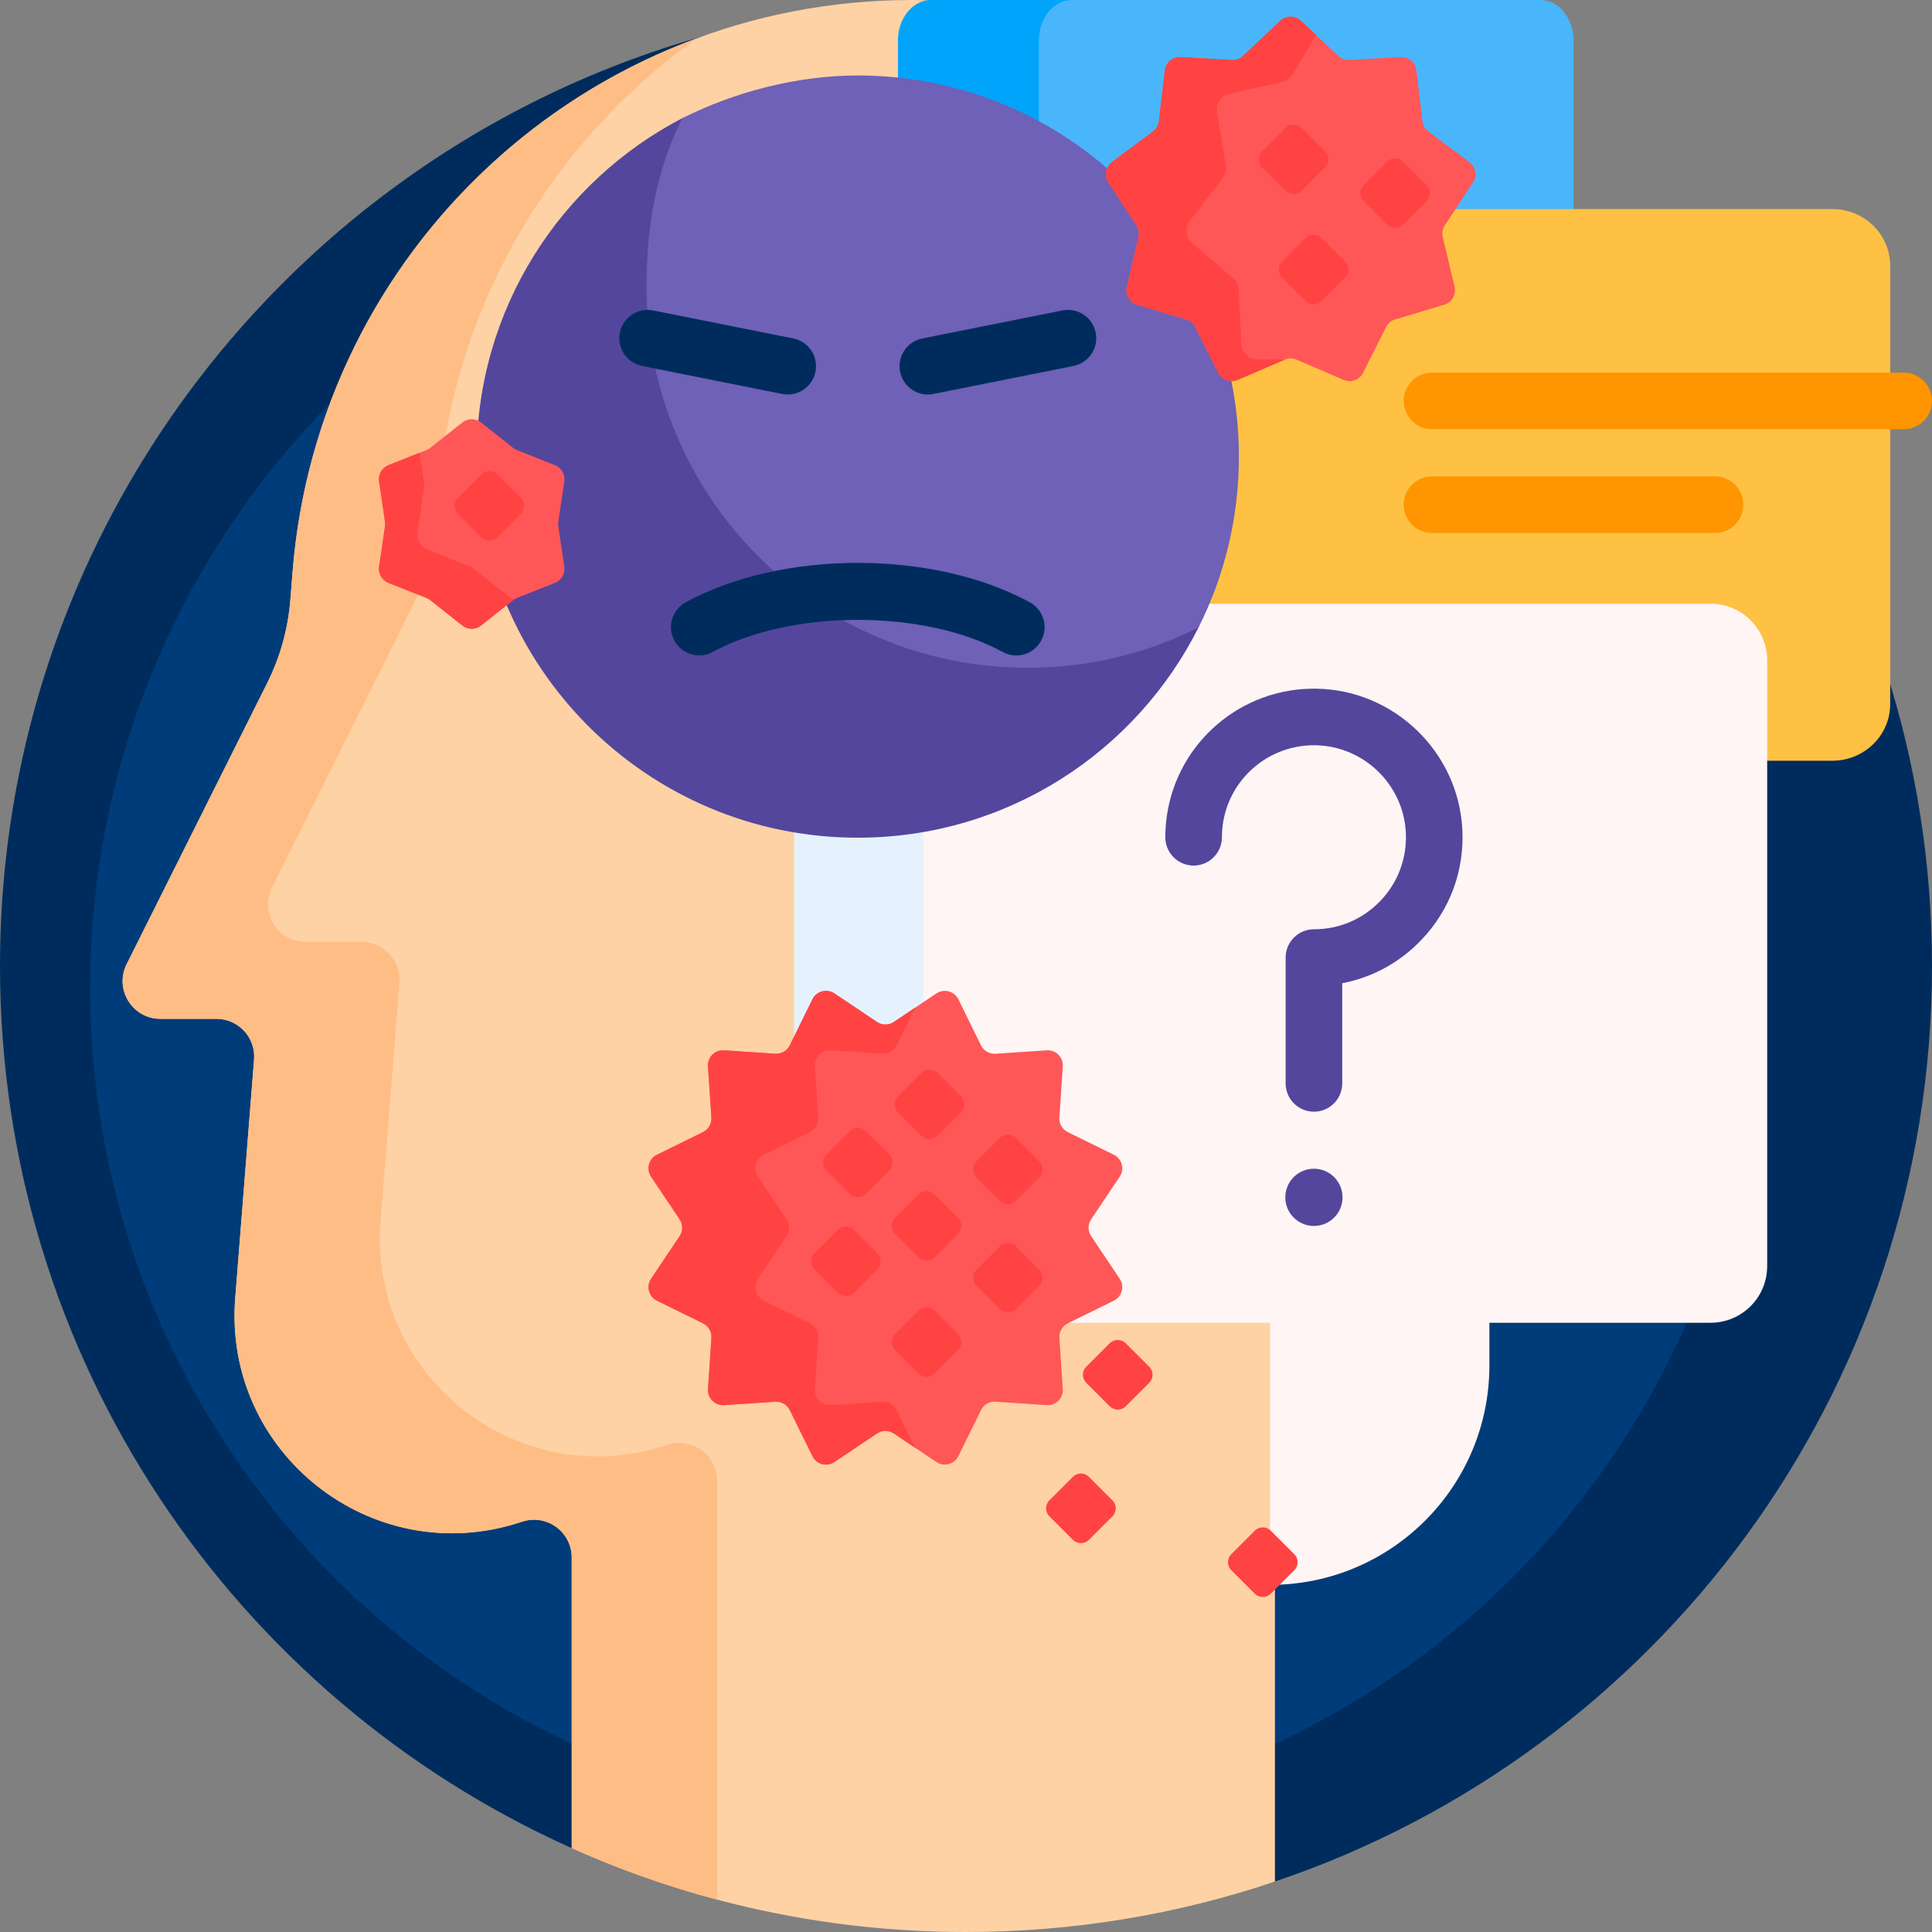
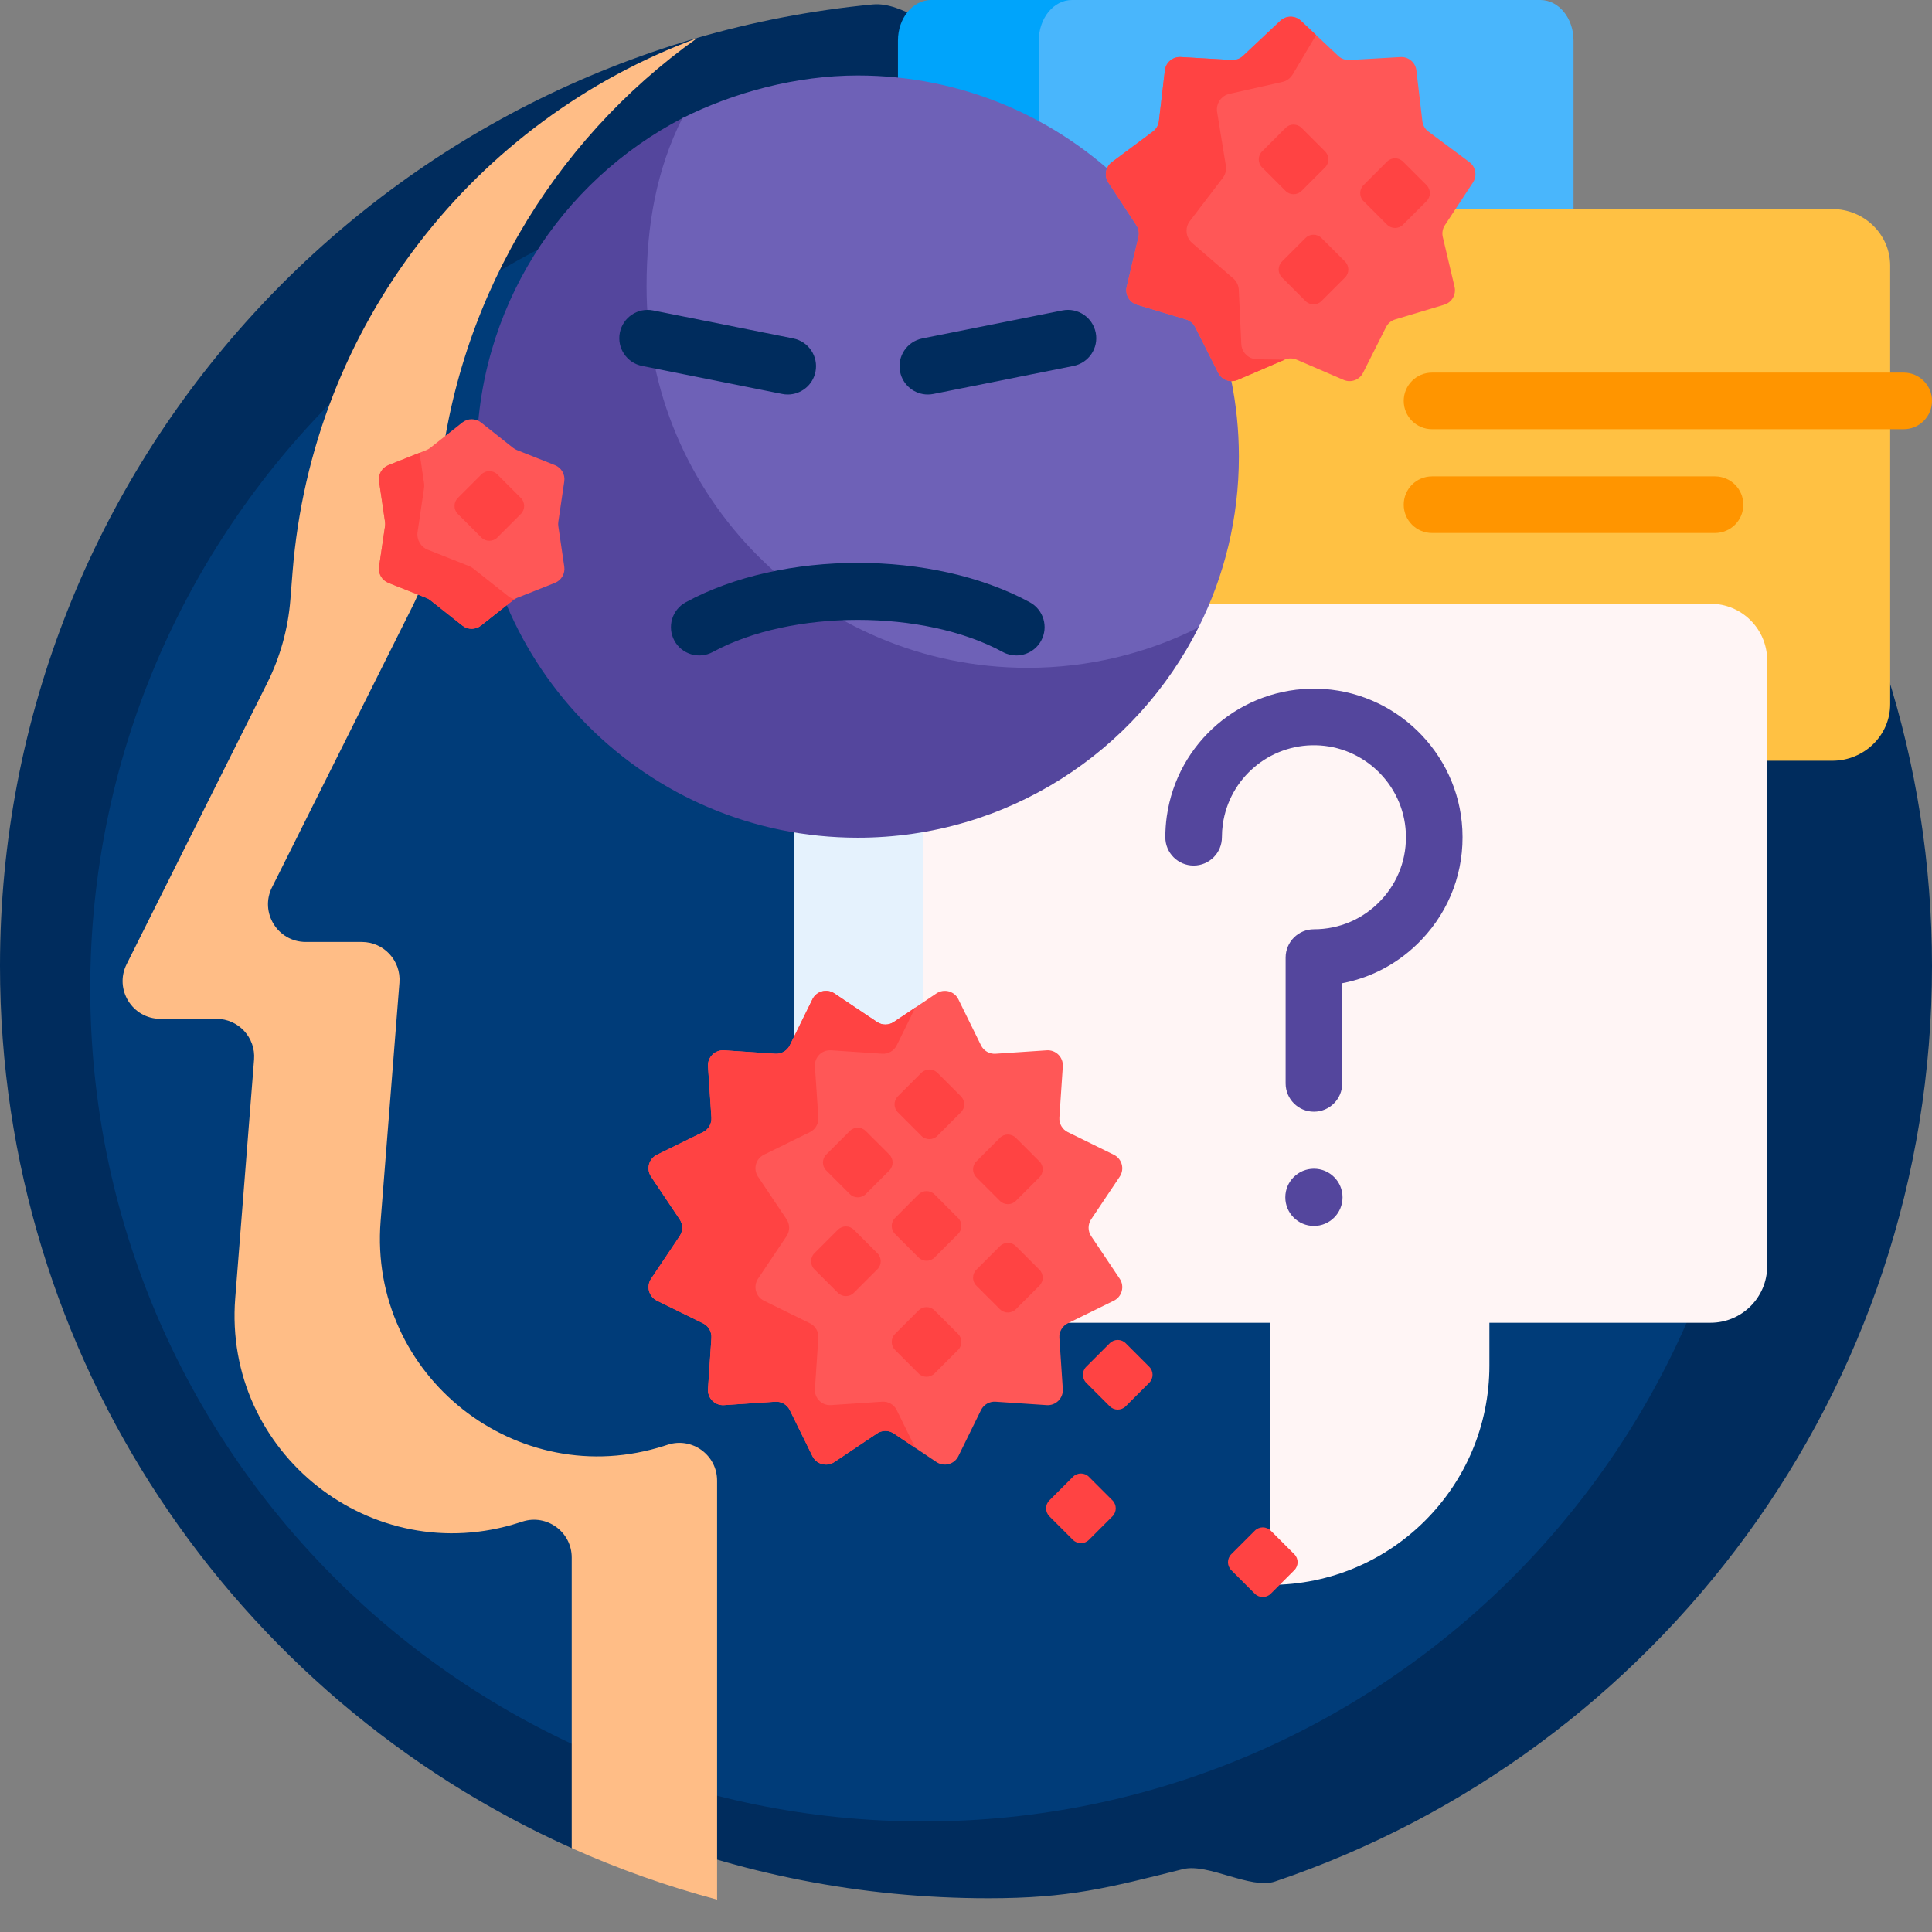
<svg xmlns="http://www.w3.org/2000/svg" id="Capa_1" enable-background="new 0 0 512 512" height="512" viewBox="0 0 512 512" width="512">
  <rect x="0" y="0" width="512" height="512" fill="#808080" stroke="none" />
  <g>
    <path d="m512 256c0 112.753-72.894 208.481-174.128 242.628-6.427 2.168-17.718-4.948-24.362-3.288-19.931 4.98-30.101 7.717-51.574 7.717-33.756 0-65.986-6.533-95.495-18.405-3.027-1.218-11.962 6.451-14.93 5.122-89.297-39.973-151.511-129.608-151.511-233.774 0-133.045 101.493-242.385 231.278-254.822 8.135-.78 16.382 7.779 24.722 7.779 32.724 0 64.015-2.817 92.782 8.374 95.519 37.16 163.218 130.008 163.218 238.669z" fill="#002c5d" />
    <path d="m465.489 261.918c0 121.937-98.85 220.787-220.787 220.787s-220.787-98.85-220.787-220.787 98.85-220.787 220.787-220.787 220.787 98.849 220.787 220.787z" fill="#003c79" />
-     <path d="m406.319 164.654v32.273c0 45.721-18.869 88.103-50.275 118.448-11.651 11.258-18.172 26.805-18.172 43.007v140.246c-25.706 8.671-53.24 13.372-81.872 13.372-37.219 0-72.583-7.943-104.489-22.226v-21.072-55.951c0-6.785-6.613-11.6-13.07-9.517l-.812.262c-39.12 12.619-78.524-18.52-75.289-59.498l4.99-63.212c.459-5.814-4.136-10.786-9.969-10.786h-14.861c-7.434 0-12.269-7.823-8.944-14.472l37.247-74.494c3.453-6.906 5.541-14.414 6.148-22.111l.571-7.228c6.761-85.643 78.232-151.695 164.143-151.695 90.936 0 164.654 73.718 164.654 164.654z" fill="#fed2a4" />
    <path d="m190.038 392.38v111.041c-13.299-3.536-26.172-8.116-38.527-13.646v-77.023c0-6.785-6.613-11.6-13.07-9.517l-.812.262c-39.12 12.619-78.524-18.52-75.289-59.498l4.99-63.212c.459-5.815-4.136-10.787-9.969-10.787h-14.861c-7.434 0-12.269-7.823-8.944-14.472l37.247-74.494c3.453-6.906 5.541-14.414 6.148-22.111l.571-7.228c5.189-65.732 48.498-119.923 107.197-141.568-38.417 27.373-64.699 70.907-68.67 121.197l-.571 7.227c-.608 7.697-2.695 15.205-6.148 22.111l-37.247 74.494c-3.324 6.649 1.51 14.472 8.944 14.472h14.861c5.833 0 10.428 4.972 9.969 10.787l-4.99 63.212c-3.235 40.977 36.169 72.116 75.289 59.497l.812-.262c6.457-2.082 13.07 2.733 13.07 9.518z" fill="#ffbd86" />
    <path d="m289.387 104.551h-42.636c-4.851 0-8.783-4.802-8.783-10.726v-83.099c0-5.924 3.932-10.726 8.783-10.726h42.636c4.851 0 8.783 4.802 8.783 10.726v83.099c0 5.924-3.932 10.726-8.783 10.726z" fill="#00a4fb" />
    <path d="m417 10.726v83.099c0 5.924-3.932 10.726-8.783 10.726h-124.136c-4.851 0-8.783-4.802-8.783-10.726v-83.099c0-5.924 3.932-10.726 8.783-10.726h124.136c4.851 0 8.783 4.802 8.783 10.726z" fill="#49b6fc" />
    <path d="m500.915 70.399v116.208c0 8.284-6.876 15-15.357 15h-217.052c-8.482 0-15.357-6.716-15.357-15v-116.208c0-8.284 6.876-15 15.357-15h217.051c8.482 0 15.358 6.716 15.358 15z" fill="#ffc143" />
    <path d="m512 106.245c0 4.143-3.358 7.5-7.5 7.5h-125c-4.142 0-7.5-3.357-7.5-7.5 0-4.142 3.358-7.5 7.5-7.5h125c4.142 0 7.5 3.358 7.5 7.5zm-57.5 20h-75c-4.142 0-7.5 3.358-7.5 7.5 0 4.143 3.358 7.5 7.5 7.5h75c4.142 0 7.5-3.357 7.5-7.5 0-4.142-3.358-7.5-7.5-7.5z" fill="#ff9500" />
    <path d="m468.319 175v160.543c0 8.284-6.716 15-15 15h-58.616v11.335c0 32.1-26.022 58.123-58.122 58.123v-69.458h-94.261c-8.284 0-15-6.716-15-15v-160.543c0-8.284 6.716-15 15-15h211c8.283 0 14.999 6.716 14.999 15z" fill="#fff5f5" />
    <path d="m259.702 350.543h-34.25c-8.284 0-15-6.716-15-15v-160.543c0-8.284 6.716-15 15-15h34.25c-8.284 0-15 6.716-15 15v160.543c0 8.284 6.716 15 15 15z" fill="#e5f2fd" />
    <path d="m317.753 166.024c-16.553 33.183-50.832 55.976-90.434 55.976-55.781 0-101-45.219-101-101 0-39.116 22.237-73.039 54.759-89.816 1.805-.931-3.042 23.606-3.042 38.099 0 55.781 45.219 101 101 101 14.493 0 39.421-5.671 38.717-4.259z" fill="#54469d" />
    <path d="m328.319 121c0 16.281-3.852 31.662-10.695 45.281-13.62 6.843-29 10.695-45.281 10.695-55.781 0-101-45.219-101-101 0-16.281 2.632-31.038 9.475-44.657 13.62-6.843 30.221-11.319 46.501-11.319 55.781 0 101 45.219 101 101z" fill="#6e61b7" />
    <path d="m275.916 169.789c-1.361 2.498-3.936 3.913-6.593 3.913-1.213 0-2.441-.295-3.582-.916-20.826-11.348-56.018-11.348-76.844 0-3.639 1.981-8.192.639-10.175-2.998-1.981-3.637-.64-8.192 2.997-10.174 25.57-13.932 65.629-13.932 91.199 0 3.638 1.983 4.979 6.538 2.998 10.175zm-67.155-65.238c3.502 0 6.634-2.465 7.347-6.031.813-4.062-1.822-8.013-5.884-8.825l-37.132-7.426c-4.059-.813-8.014 1.822-8.825 5.883-.813 4.062 1.822 8.013 5.884 8.825l37.132 7.426c.495.1.99.148 1.478.148zm81.611-16.399c-.813-4.062-4.762-6.696-8.825-5.883l-37.132 7.426c-4.062.813-6.696 4.764-5.884 8.825.713 3.565 3.845 6.031 7.347 6.031.487 0 .982-.048 1.479-.147l37.132-7.426c4.061-.813 6.696-4.764 5.883-8.826z" fill="#002c5d" />
    <path d="m355.787 317.307c0 4.188-3.395 7.583-7.583 7.583s-7.583-3.396-7.583-7.583 3.395-7.583 7.583-7.583 7.583 3.395 7.583 7.583zm31.748-97.507c-1.064-20.498-17.986-36.878-38.522-37.292-19.956-.403-37.061 14.168-39.813 33.891-.252 1.803-.38 3.649-.38 5.485 0 4.142 3.357 7.5 7.5 7.5s7.5-3.358 7.5-7.5c0-1.145.079-2.292.235-3.411 1.703-12.203 12.315-21.232 24.655-20.969 12.713.256 23.187 10.391 23.845 23.072.352 6.767-2.017 13.192-6.668 18.091-4.654 4.902-10.935 7.602-17.683 7.602-4.143 0-7.5 3.358-7.5 7.5v33.341c0 4.142 3.357 7.5 7.5 7.5s7.5-3.358 7.5-7.5v-26.546c8.003-1.528 15.303-5.504 21.061-11.568 7.511-7.911 11.336-18.28 10.77-29.196z" fill="#54469d" />
    <path d="m277.398 372.374-13.566-.908c-1.618-.108-3.142.771-3.857 2.227l-5.996 12.202c-1.068 2.173-3.806 2.906-5.817 1.559l-11.294-7.569c-1.347-.903-3.106-.903-4.454 0l-11.294 7.569c-2.011 1.348-4.749.614-5.817-1.559l-5.996-12.202c-.715-1.456-2.239-2.335-3.857-2.227l-13.566.908c-2.416.162-4.42-1.843-4.258-4.258l.908-13.566c.108-1.618-.771-3.142-2.227-3.857l-12.202-5.996c-2.173-1.068-2.906-3.806-1.559-5.817l7.569-11.294c.903-1.347.903-3.106 0-4.454l-7.569-11.294c-1.348-2.011-.614-4.749 1.559-5.817l12.202-5.996c1.456-.715 2.335-2.239 2.227-3.857l-.908-13.566c-.162-2.416 1.843-4.42 4.258-4.258l13.566.908c1.618.108 3.142-.771 3.857-2.227l5.996-12.202c1.068-2.173 3.806-2.906 5.817-1.559l11.294 7.569c1.347.903 3.106.903 4.454 0l11.294-7.569c2.011-1.348 4.749-.614 5.817 1.559l5.996 12.202c.715 1.456 2.239 2.335 3.857 2.227l13.566-.908c2.416-.162 4.42 1.843 4.258 4.258l-.908 13.566c-.108 1.618.771 3.142 2.227 3.857l12.202 5.996c2.173 1.068 2.906 3.806 1.559 5.817l-7.569 11.294c-.903 1.347-.903 3.107 0 4.454l7.569 11.294c1.348 2.011.614 4.749-1.559 5.817l-12.202 5.996c-1.456.715-2.335 2.239-2.227 3.857l.908 13.566c.162 2.415-1.843 4.42-4.258 4.258zm61.888-366.859-9.87 9.298c-.8.754-1.875 1.145-2.972 1.082l-13.538-.778c-2.113-.121-3.955 1.424-4.202 3.526l-1.585 13.467c-.128 1.092-.7 2.082-1.582 2.739l-10.871 8.106c-1.697 1.265-2.114 3.633-.953 5.402l7.443 11.335c.603.919.802 2.045.549 3.115l-3.117 13.197c-.487 2.06.716 4.142 2.743 4.751l12.988 3.899c1.053.316 1.929 1.051 2.423 2.033l6.095 12.113c.951 1.891 3.211 2.713 5.155 1.876l12.455-5.361c1.01-.435 2.153-.435 3.163 0l12.455 5.361c1.944.837 4.203.014 5.155-1.876l6.095-12.113c.494-.982 1.37-1.717 2.423-2.033l12.988-3.899c2.027-.609 3.229-2.691 2.743-4.751l-3.117-13.197c-.253-1.07-.054-2.196.549-3.115l7.443-11.335c1.162-1.769.744-4.137-.953-5.402l-10.871-8.106c-.881-.657-1.453-1.648-1.582-2.739l-1.585-13.467c-.247-2.102-2.089-3.647-4.202-3.526l-13.538.778c-1.097.063-2.172-.328-2.972-1.082l-9.87-9.298c-1.54-1.452-3.945-1.452-5.485 0zm-211.803 106.451 8.494 6.725c.306.242.646.438 1.008.582l10.071 3.994c1.725.684 2.753 2.465 2.483 4.3l-1.577 10.718c-.057.386-.057.778 0 1.164l1.577 10.718c.27 1.836-.758 3.616-2.483 4.301l-10.071 3.994c-.363.144-.702.34-1.008.582l-8.494 6.725c-1.455 1.152-3.511 1.152-4.966 0l-8.494-6.725c-.306-.242-.646-.438-1.008-.582l-10.071-3.994c-1.725-.684-2.753-2.465-2.483-4.301l1.577-10.718c.057-.386.057-.778 0-1.164l-1.577-10.718c-.27-1.836.758-3.616 2.483-4.3l10.071-3.994c.363-.144.702-.34 1.008-.582l8.494-6.725c1.455-1.152 3.511-1.152 4.966 0z" fill="#ff5757" />
    <path d="m242.559 383.698-5.691-3.814c-1.347-.903-3.106-.903-4.454 0l-11.294 7.569c-2.011 1.348-4.749.614-5.817-1.559l-5.996-12.202c-.715-1.456-2.239-2.335-3.857-2.227l-13.565.908c-2.416.162-4.42-1.843-4.258-4.258l.908-13.565c.108-1.618-.771-3.142-2.227-3.857l-12.202-5.997c-2.173-1.068-2.906-3.806-1.559-5.817l7.569-11.294c.903-1.347.903-3.106 0-4.454l-7.569-11.294c-1.348-2.011-.614-4.749 1.559-5.817l12.202-5.996c1.456-.715 2.335-2.239 2.227-3.857l-.908-13.566c-.162-2.416 1.843-4.42 4.258-4.258l13.565.908c1.618.108 3.142-.771 3.857-2.227l5.996-12.202c1.068-2.173 3.806-2.907 5.817-1.559l11.294 7.569c1.347.903 3.106.903 4.454 0l5.691-3.814-4.917 10.005c-.715 1.456-2.239 2.335-3.857 2.227l-13.566-.908c-2.416-.162-4.42 1.843-4.258 4.258l.908 13.566c.108 1.618-.771 3.142-2.227 3.857l-12.202 5.996c-2.173 1.068-2.906 3.806-1.559 5.817l7.569 11.294c.903 1.348.903 3.107 0 4.454l-7.569 11.294c-1.348 2.011-.614 4.749 1.559 5.817l12.202 5.997c1.456.715 2.335 2.239 2.227 3.857l-.908 13.565c-.162 2.416 1.843 4.42 4.258 4.258l13.566-.908c1.618-.108 3.142.771 3.857 2.227zm90.586-288.481c-2.246-.029-4.08-1.803-4.184-4.047l-.669-14.375c-.054-1.165-.585-2.256-1.469-3.018l-10.901-9.395c-1.702-1.466-1.966-4.004-.604-5.79l8.727-11.442c.707-.928 1.002-2.105.815-3.257l-2.312-14.204c-.361-2.217 1.068-4.331 3.259-4.823l14.04-3.156c1.138-.256 2.121-.969 2.717-1.971l6.217-10.448-4.01-3.777c-1.541-1.451-3.945-1.451-5.486 0l-9.87 9.298c-.8.754-1.875 1.145-2.972 1.082l-13.538-.778c-2.113-.122-3.955 1.424-4.202 3.526l-1.585 13.468c-.128 1.092-.7 2.082-1.581 2.739l-10.871 8.106c-1.697 1.265-2.114 3.633-.953 5.402l7.443 11.335c.603.919.802 2.045.549 3.115l-3.117 13.197c-.487 2.06.716 4.142 2.743 4.75l12.988 3.899c1.053.316 1.929 1.051 2.423 2.033l6.095 12.113c.951 1.891 3.211 2.713 5.155 1.876l12.455-5.361c.001 0 .003-.001.004-.002zm-196.813 63.576c-.123.077-.241.161-.355.251l-8.494 6.725c-1.455 1.151-3.511 1.151-4.966 0l-8.494-6.725c-.306-.242-.646-.438-1.008-.582l-10.071-3.994c-1.725-.684-2.753-2.465-2.483-4.301l1.577-10.718c.057-.386.057-.778 0-1.165l-1.577-10.718c-.27-1.836.758-3.617 2.483-4.3l8.249-3.271 1.188 8.075c.062.42.062.847 0 1.267l-1.716 11.664c-.294 1.998.825 3.936 2.702 4.68l10.959 4.346c.395.156.764.37 1.097.633l9.243 7.318c.504.399 1.073.67 1.666.815zm209.639-79.014-6.229-6.229c-1.172-1.172-1.172-3.071 0-4.243l6.229-6.229c1.172-1.172 3.071-1.172 4.243 0l6.229 6.229c1.172 1.172 1.172 3.071 0 4.243l-6.229 6.229c-1.172 1.172-3.071 1.172-4.243 0zm-214.169 62.656 6.229-6.229c1.172-1.172 1.172-3.071 0-4.243l-6.229-6.229c-1.172-1.172-3.071-1.172-4.243 0l-6.229 6.229c-1.172 1.172-1.172 3.071 0 4.243l6.229 6.229c1.172 1.172 3.072 1.172 4.243 0zm115.868 190.806 6.229-6.229c1.172-1.172 1.172-3.071 0-4.243l-6.229-6.229c-1.172-1.172-3.071-1.172-4.243 0l-6.229 6.229c-1.172 1.172-1.172 3.071 0 4.243l6.229 6.229c1.172 1.171 3.071 1.171 4.243 0zm21.552 13.71 6.229-6.229c1.172-1.172 1.172-3.071 0-4.243l-6.229-6.229c-1.172-1.172-3.071-1.172-4.243 0l-6.229 6.229c-1.172 1.172-1.172 3.071 0 4.243l6.229 6.229c1.172 1.171 3.071 1.171 4.243 0zm67.554 75.396 6.229-6.229c1.172-1.172 1.172-3.071 0-4.243l-6.229-6.229c-1.172-1.172-3.071-1.172-4.243 0l-6.229 6.229c-1.172 1.172-1.172 3.071 0 4.243l6.229 6.229c1.172 1.171 3.072 1.171 4.243 0zm-42.688-49.665-6.229-6.229c-1.172-1.172-1.172-3.071 0-4.243l6.229-6.229c1.172-1.172 3.071-1.172 4.243 0l6.229 6.229c1.172 1.172 1.172 3.071 0 4.243l-6.229 6.229c-1.172 1.172-3.072 1.172-4.243 0zm-9.755 35.392-6.229-6.229c-1.172-1.172-1.172-3.071 0-4.243l6.229-6.229c1.172-1.172 3.071-1.172 4.243 0l6.229 6.229c1.172 1.172 1.172 3.071 0 4.243l-6.229 6.229c-1.172 1.172-3.072 1.172-4.243 0zm-40.906-44.094-6.229-6.229c-1.172-1.172-1.172-3.071 0-4.243l6.229-6.229c1.172-1.172 3.071-1.172 4.243 0l6.229 6.229c1.172 1.172 1.172 3.071 0 4.243l-6.229 6.229c-1.172 1.172-3.071 1.172-4.243 0zm-21.379-21.378-6.229-6.229c-1.172-1.172-1.172-3.071 0-4.243l6.229-6.229c1.172-1.172 3.071-1.172 4.243 0l6.229 6.229c1.172 1.172 1.172 3.071 0 4.243l-6.229 6.229c-1.171 1.171-3.071 1.171-4.243 0zm42.931-24.365-6.229-6.229c-1.172-1.172-1.172-3.071 0-4.243l6.229-6.229c1.172-1.172 3.071-1.172 4.243 0l6.229 6.229c1.172 1.172 1.172 3.071 0 4.243l-6.229 6.229c-1.172 1.171-3.071 1.171-4.243 0zm-20.805-17.232-6.229-6.229c-1.172-1.172-1.172-3.071 0-4.243l6.229-6.229c1.172-1.172 3.071-1.172 4.243 0l6.229 6.229c1.172 1.172 1.172 3.071 0 4.243l-6.229 6.229c-1.172 1.172-3.072 1.172-4.243 0zm-18.976 15.424-6.229-6.229c-1.172-1.172-1.172-3.071 0-4.243l6.229-6.229c1.172-1.172 3.071-1.172 4.243 0l6.229 6.229c1.172 1.172 1.172 3.071 0 4.243l-6.229 6.229c-1.172 1.171-3.072 1.171-4.243 0zm146.624-256.897 6.229-6.229c1.172-1.172 1.172-3.071 0-4.243l-6.229-6.229c-1.172-1.172-3.071-1.172-4.243 0l-6.229 6.229c-1.172 1.172-1.172 3.071 0 4.243l6.229 6.229c1.172 1.172 3.071 1.172 4.243 0zm-26.888-8.939 6.229-6.229c1.172-1.172 1.172-3.071 0-4.243l-6.229-6.229c-1.172-1.172-3.071-1.172-4.243 0l-6.229 6.229c-1.172 1.172-1.172 3.071 0 4.243l6.229 6.229c1.172 1.172 3.071 1.172 4.243 0z" fill="#ff4343" />
  </g>
</svg>